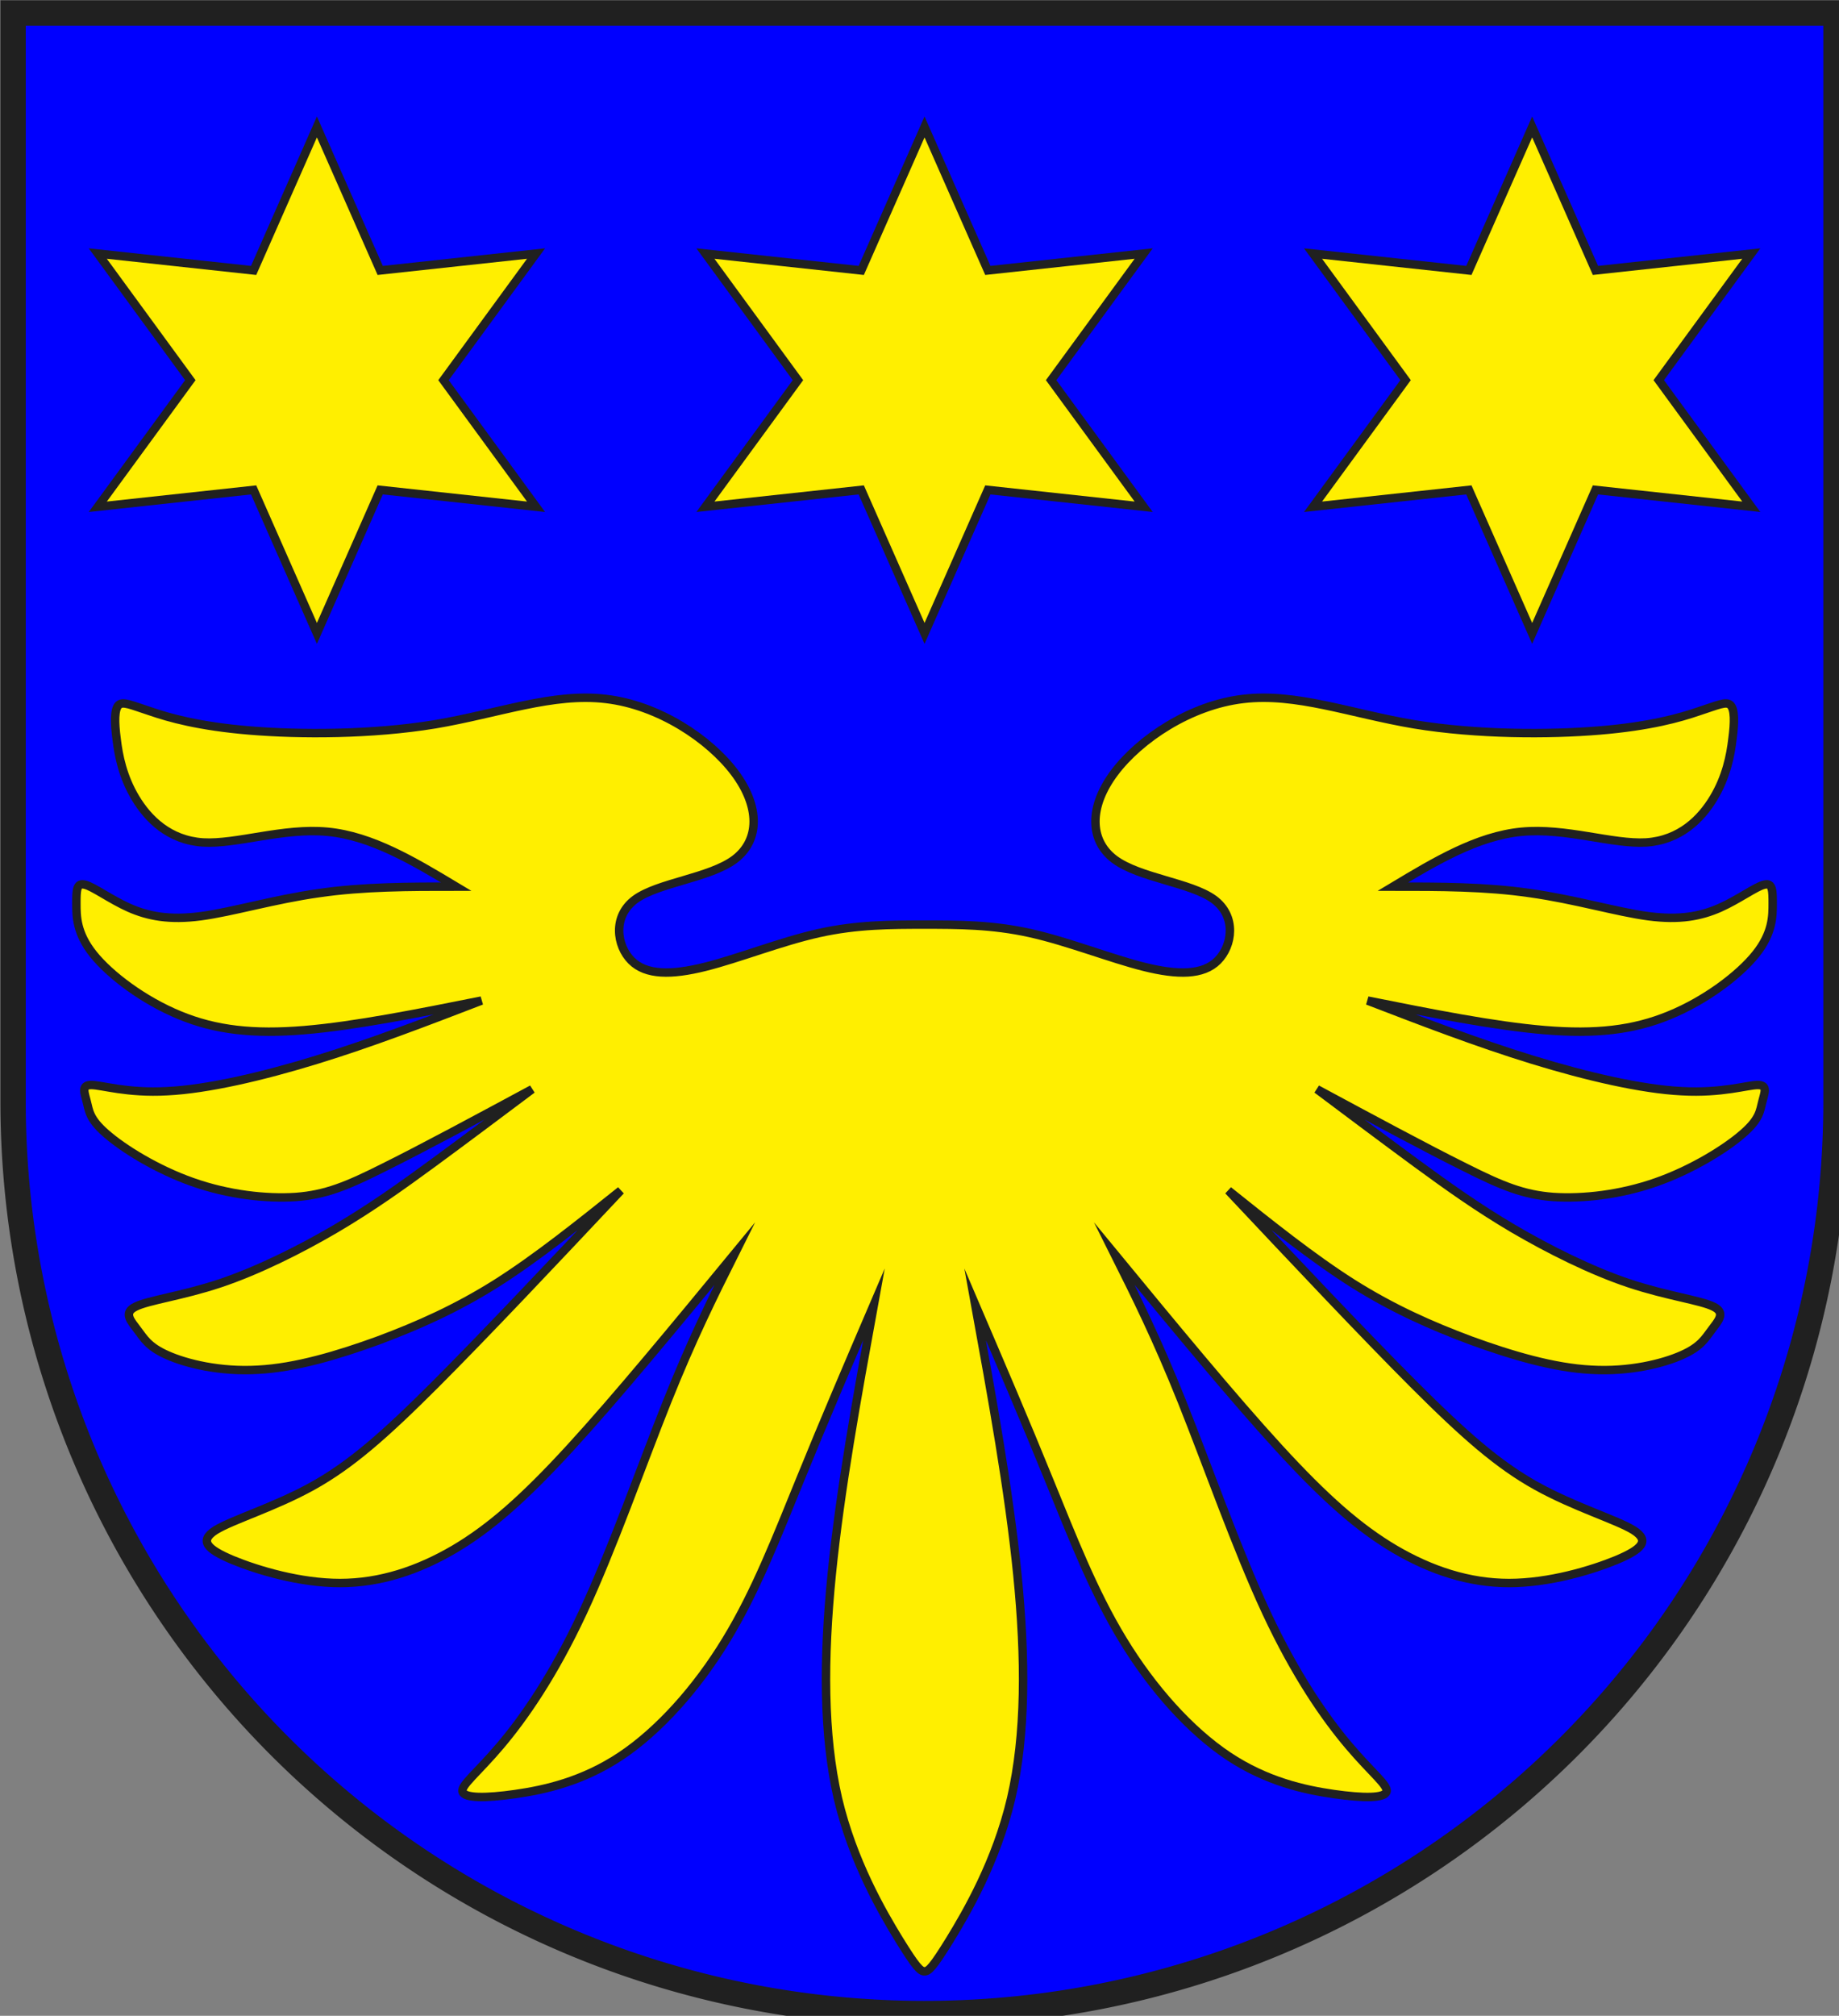
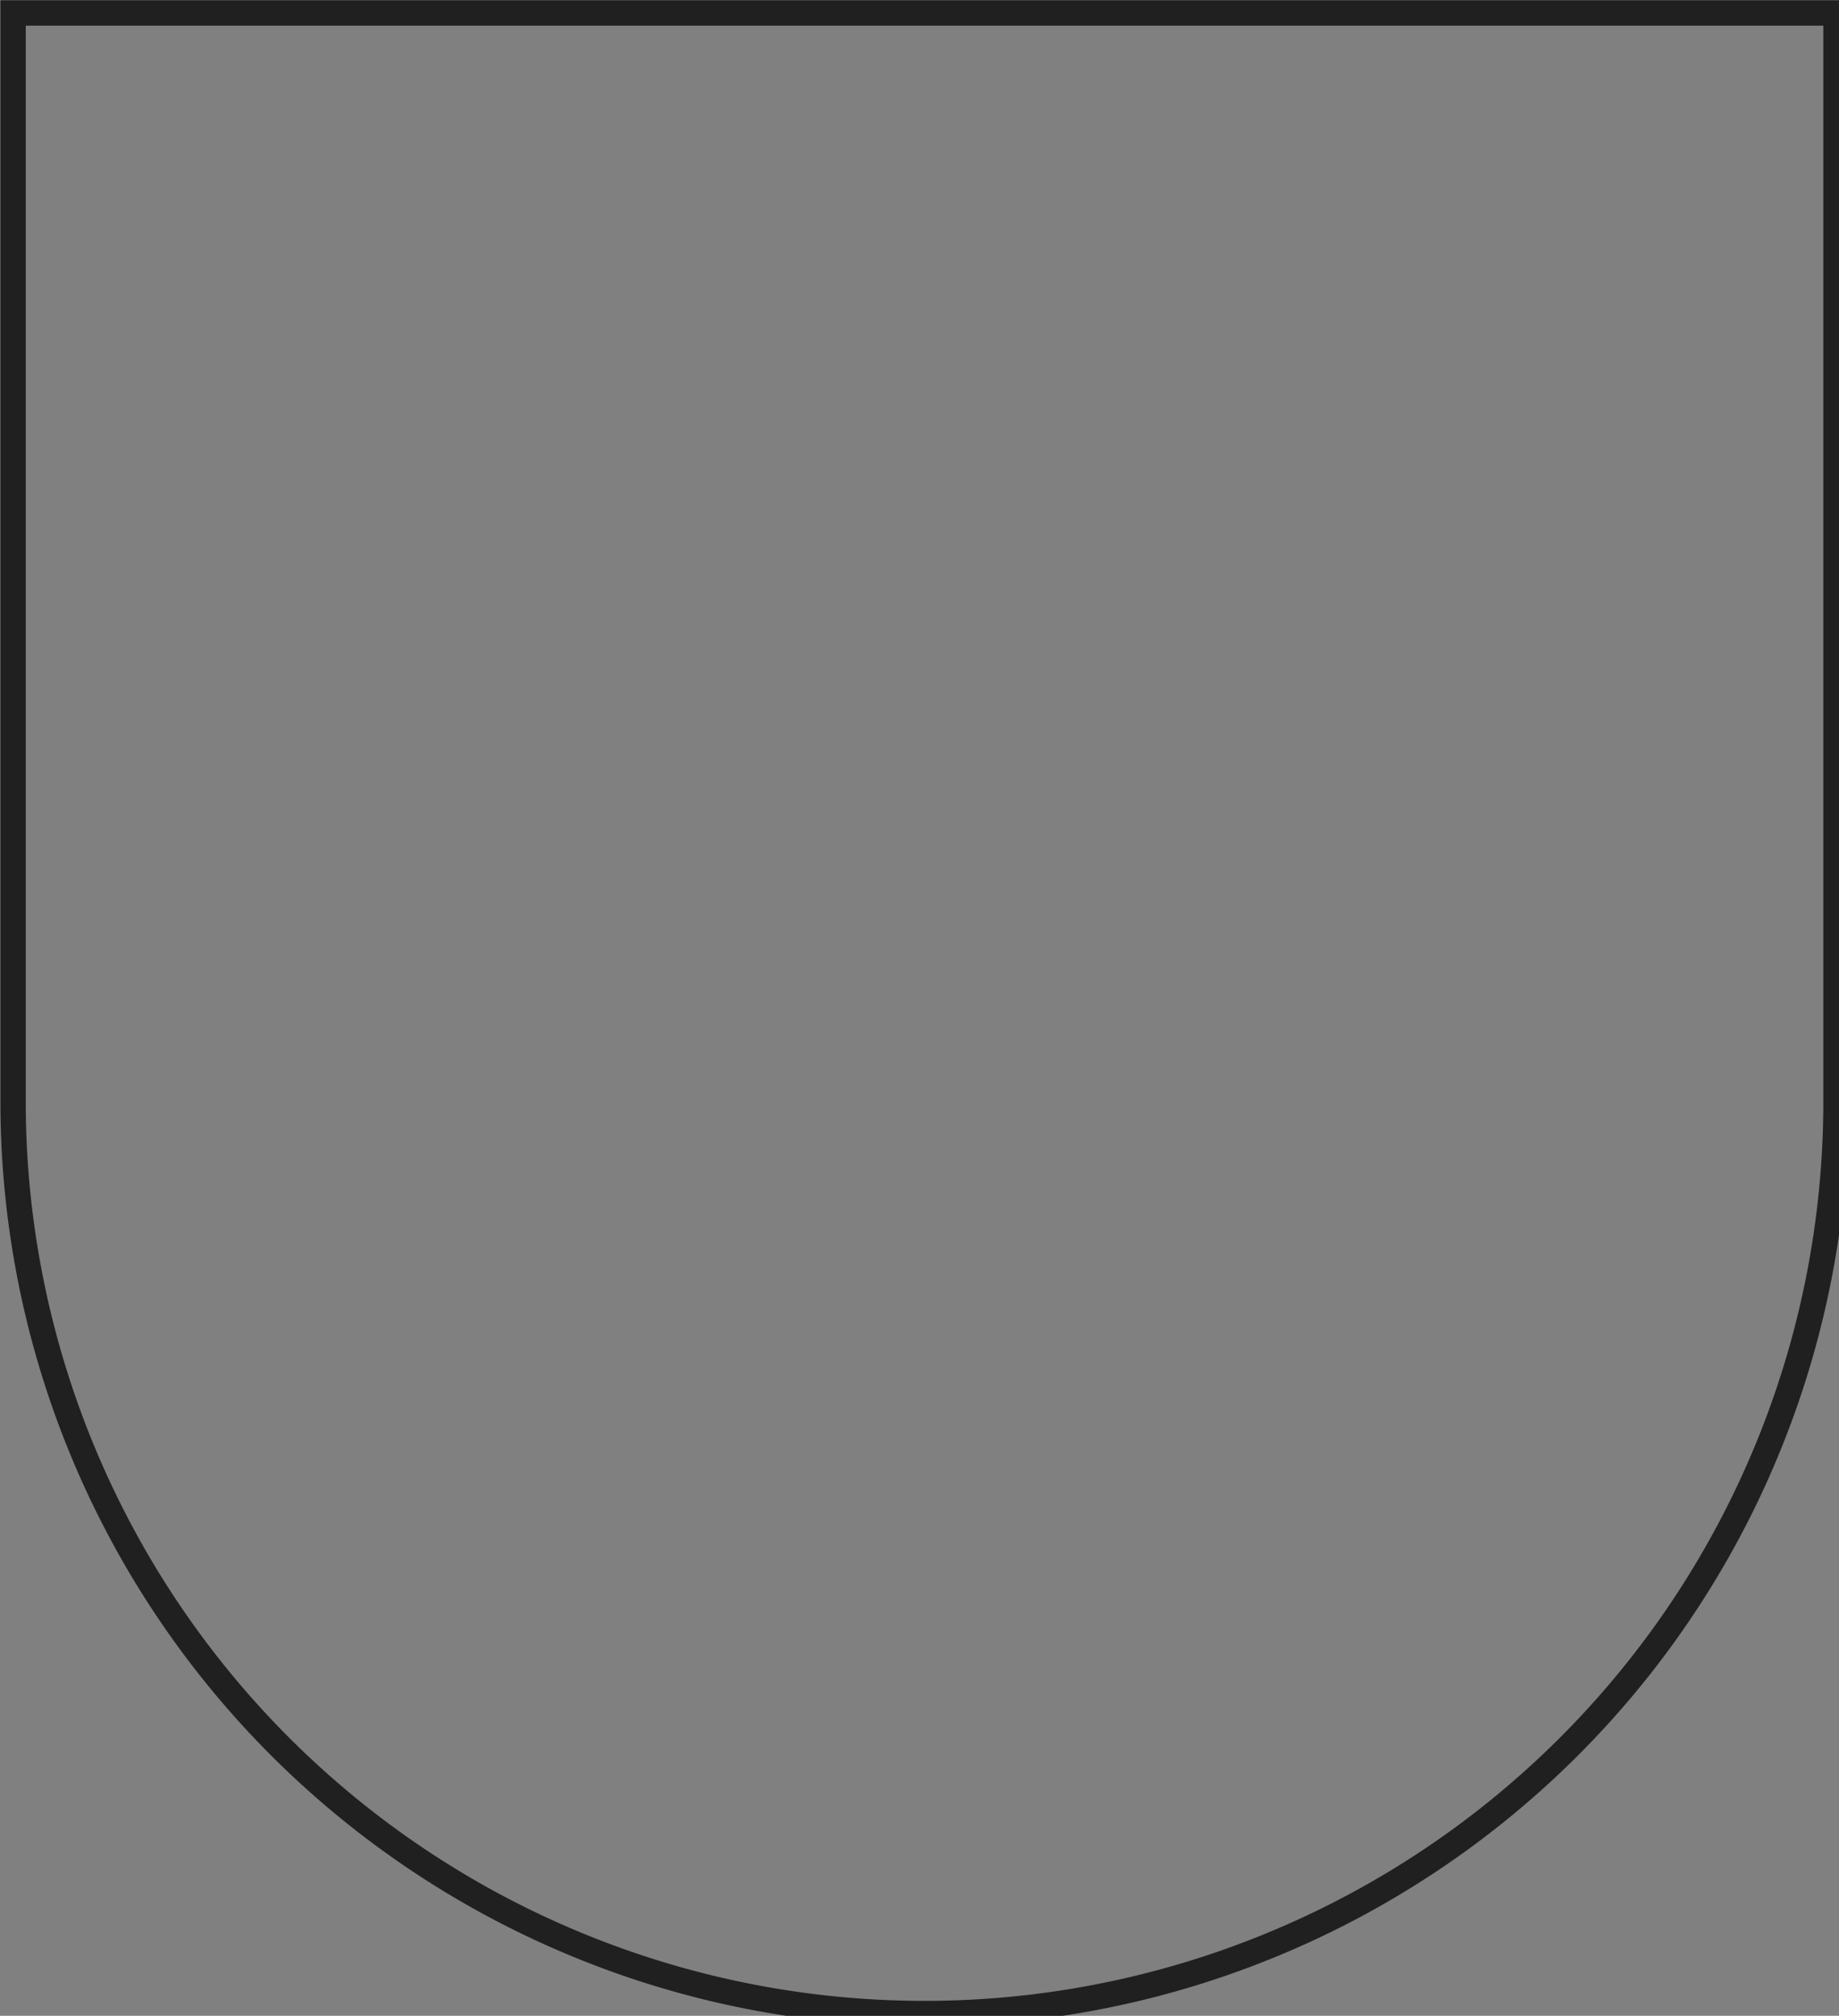
<svg xmlns="http://www.w3.org/2000/svg" width="438" height="480" viewBox="21 15 438 480">
  <rect x="21" y="15" width="438" height="480" fill="#808080" stroke="none" />
  <title>
Wappen Kreis Jenaz (CH-GR)
</title>
  <defs>
    <clipPath id="clippath">
-       <path d="M360,4140 A3240,3240 0.0 0 0 6840,4140 L6840,270 L360,270 L360,4140 Z" />
-     </clipPath>
+       </clipPath>
    <style type="text/css">
  
  .Rand2 { stroke: #202020; stroke-width:30; }
  .Rand6 { stroke: #202020; stroke-width:90; }
  .Blau { fill: #0000ff; }
  .Gold { fill: #ffef00; }
  
</style>
  </defs>
  <g stroke="none" stroke-miterlimit="10" stroke-width="10" stroke-linecap="butt" stroke-linejoin="miter" fill="none" fill-rule="evenodd" transform="scale(0.067)">
    <g clip-path="url(#clippath)">
      <path id="feld-1" class="Blau" d="M-225,-225 L-225,7425 L7425,7425 L7425,-225 L-225,-225 Z" />
-       <path id="stern-1" class="Gold Rand2" d="M1440,675 L1215,1185 L661,1125 L990,1575 L661,2025 L1215,1965          L1440,2475 L1665,1965 L2219,2025 L1890,1575 L2219,1125 L1665,1185          L1440,675 Z" />
      <path id="stern-2" class="Gold Rand2" d="M3600,675 L3375,1185 L2821,1125 L3150,1575 L2821,2025 L3375,1965          L3600,2475 L3825,1965 L4379,2025 L4050,1575 L4379,1125 L3825,1185          L3600,675 Z" />
-       <path id="stern-3" class="Gold Rand2" d="M5760,675 L5535,1185 L4981,1125 L5310,1575 L4981,2025 L5535,1965          L5760,2475 L5985,1965 L6539,2025 L6210,1575 L6539,1125 L5985,1185          L5760,675 Z" />
-       <path id="flug-1" class="Gold Rand2" d="M3600,3510 C3480,3510 3360,3510 3225,3540          C3090,3570 2940,3630 2820,3660 C2700,3690 2610,3690 2558,3638          C2505,3585 2490,3480 2572,3420 C2655,3360 2835,3345 2925,3278          C3015,3210 3015,3090 2925,2970 C2835,2850 2655,2730 2468,2708          C2280,2685 2085,2760 1860,2798 C1635,2835 1380,2835 1200,2820          C1020,2805 915,2775 848,2752 C780,2730 750,2715 735,2730          C720,2745 720,2790 728,2850 C735,2910 750,2985 795,3060          C840,3135 915,3210 1035,3218 C1155,3225 1320,3165 1478,3180          C1635,3195 1785,3285 1935,3375 C1770,3375 1605,3375 1448,3398          C1290,3420 1140,3465 1028,3480 C915,3495 840,3480 772,3450          C705,3420 645,3375 615,3368 C585,3360 585,3390 585,3435          C585,3480 585,3540 645,3615 C705,3690 825,3780 952,3832          C1080,3885 1215,3900 1395,3885 C1575,3870 1800,3825 2025,3780          C1830,3855 1635,3930 1440,3990 C1245,4050 1050,4095 908,4102          C765,4110 675,4080 638,4080 C600,4080 615,4110 622,4140          C630,4170 630,4200 690,4252 C750,4305 870,4380 998,4425          C1125,4470 1260,4485 1365,4478 C1470,4470 1545,4440 1680,4372          C1815,4305 2010,4200 2205,4095 C2085,4185 1965,4275 1852,4358          C1740,4440 1635,4515 1508,4590 C1380,4665 1230,4740 1095,4785          C960,4830 840,4845 795,4868 C750,4890 780,4920 802,4950          C825,4980 840,5010 908,5040 C975,5070 1095,5100 1230,5092          C1365,5085 1515,5040 1658,4988 C1800,4935 1935,4875 2078,4785          C2220,4695 2370,4575 2520,4455 C2280,4710 2040,4965 1860,5145          C1680,5325 1560,5430 1425,5505 C1290,5580 1140,5625 1080,5662          C1020,5700 1050,5730 1140,5768 C1230,5805 1380,5850 1522,5850          C1665,5850 1800,5805 1928,5730 C2055,5655 2175,5550 2340,5370          C2505,5190 2715,4935 2925,4680 C2850,4830 2775,4980 2685,5205          C2595,5430 2490,5730 2385,5955 C2280,6180 2175,6330 2092,6428          C2010,6525 1950,6570 1958,6592 C1965,6615 2040,6615 2145,6600          C2250,6585 2385,6555 2520,6465 C2655,6375 2790,6225 2895,6052          C3000,5880 3075,5685 3158,5482 C3240,5280 3330,5070 3420,4860          C3360,5190 3300,5520 3270,5820 C3240,6120 3240,6390 3292,6615          C3345,6840 3450,7020 3510,7118 C3570,7215 3585,7230 3600,7230          C3615,7230 3630,7215 3690,7118 C3750,7020 3855,6840 3908,6615          C3960,6390 3960,6120 3930,5820 C3900,5520 3840,5190 3780,4860          C3870,5070 3960,5280 4042,5482 C4125,5685 4200,5880 4305,6052          C4410,6225 4545,6375 4680,6465 C4815,6555 4950,6585 5055,6600          C5160,6615 5235,6615 5242,6592 C5250,6570 5190,6525 5108,6428          C5025,6330 4920,6180 4815,5955 C4710,5730 4605,5430 4515,5205          C4425,4980 4350,4830 4275,4680 C4485,4935 4695,5190 4860,5370          C5025,5550 5145,5655 5272,5730 C5400,5805 5535,5850 5678,5850          C5820,5850 5970,5805 6060,5768 C6150,5730 6180,5700 6120,5662          C6060,5625 5910,5580 5775,5505 C5640,5430 5520,5325 5340,5145          C5160,4965 4920,4710 4680,4455 C4830,4575 4980,4695 5122,4785          C5265,4875 5400,4935 5542,4988 C5685,5040 5835,5085 5970,5092          C6105,5100 6225,5070 6292,5040 C6360,5010 6375,4980 6398,4950          C6420,4920 6450,4890 6405,4868 C6360,4845 6240,4830 6105,4785          C5970,4740 5820,4665 5692,4590 C5565,4515 5460,4440 5348,4358          C5235,4275 5115,4185 4995,4095 C5190,4200 5385,4305 5520,4372          C5655,4440 5730,4470 5835,4478 C5940,4485 6075,4470 6202,4425          C6330,4380 6450,4305 6510,4252 C6570,4200 6570,4170 6578,4140          C6585,4110 6600,4080 6562,4080 C6525,4080 6435,4110 6292,4102          C6150,4095 5955,4050 5760,3990 C5565,3930 5370,3855 5175,3780          C5400,3825 5625,3870 5805,3885 C5985,3900 6120,3885 6248,3832          C6375,3780 6495,3690 6555,3615 C6615,3540 6615,3480 6615,3435          C6615,3390 6615,3360 6585,3368 C6555,3375 6495,3420 6428,3450          C6360,3480 6285,3495 6172,3480 C6060,3465 5910,3420 5752,3398          C5595,3375 5430,3375 5265,3375 C5415,3285 5565,3195 5722,3180          C5880,3165 6045,3225 6165,3218 C6285,3210 6360,3135 6405,3060          C6450,2985 6465,2910 6472,2850 C6480,2790 6480,2745 6465,2730          C6450,2715 6420,2730 6352,2752 C6285,2775 6180,2805 6000,2820          C5820,2835 5565,2835 5340,2798 C5115,2760 4920,2685 4732,2708          C4545,2730 4365,2850 4275,2970 C4185,3090 4185,3210 4275,3278          C4365,3345 4545,3360 4628,3420 C4710,3480 4695,3585 4642,3638          C4590,3690 4500,3690 4380,3660 C4260,3630 4110,3570 3975,3540          C3840,3510 3720,3510 3600,3510 Z" />
+       <path id="flug-1" class="Gold Rand2" d="M3600,3510 C3480,3510 3360,3510 3225,3540          C3090,3570 2940,3630 2820,3660 C2700,3690 2610,3690 2558,3638          C2505,3585 2490,3480 2572,3420 C2655,3360 2835,3345 2925,3278          C3015,3210 3015,3090 2925,2970 C2835,2850 2655,2730 2468,2708          C2280,2685 2085,2760 1860,2798 C1635,2835 1380,2835 1200,2820          C1020,2805 915,2775 848,2752 C780,2730 750,2715 735,2730          C720,2745 720,2790 728,2850 C735,2910 750,2985 795,3060          C840,3135 915,3210 1035,3218 C1155,3225 1320,3165 1478,3180          C1635,3195 1785,3285 1935,3375 C1770,3375 1605,3375 1448,3398          C1290,3420 1140,3465 1028,3480 C915,3495 840,3480 772,3450          C705,3420 645,3375 615,3368 C585,3360 585,3390 585,3435          C585,3480 585,3540 645,3615 C705,3690 825,3780 952,3832          C1080,3885 1215,3900 1395,3885 C1575,3870 1800,3825 2025,3780          C1830,3855 1635,3930 1440,3990 C1245,4050 1050,4095 908,4102          C765,4110 675,4080 638,4080 C600,4080 615,4110 622,4140          C630,4170 630,4200 690,4252 C750,4305 870,4380 998,4425          C1125,4470 1260,4485 1365,4478 C1470,4470 1545,4440 1680,4372          C1815,4305 2010,4200 2205,4095 C2085,4185 1965,4275 1852,4358          C1740,4440 1635,4515 1508,4590 C1380,4665 1230,4740 1095,4785          C960,4830 840,4845 795,4868 C750,4890 780,4920 802,4950          C825,4980 840,5010 908,5040 C975,5070 1095,5100 1230,5092          C1365,5085 1515,5040 1658,4988 C1800,4935 1935,4875 2078,4785          C2220,4695 2370,4575 2520,4455 C2280,4710 2040,4965 1860,5145          C1680,5325 1560,5430 1425,5505 C1290,5580 1140,5625 1080,5662          C1020,5700 1050,5730 1140,5768 C1230,5805 1380,5850 1522,5850          C1665,5850 1800,5805 1928,5730 C2055,5655 2175,5550 2340,5370          C2505,5190 2715,4935 2925,4680 C2850,4830 2775,4980 2685,5205          C2595,5430 2490,5730 2385,5955 C2280,6180 2175,6330 2092,6428          C2010,6525 1950,6570 1958,6592 C1965,6615 2040,6615 2145,6600          C2250,6585 2385,6555 2520,6465 C2655,6375 2790,6225 2895,6052          C3000,5880 3075,5685 3158,5482 C3240,5280 3330,5070 3420,4860          C3360,5190 3300,5520 3270,5820 C3240,6120 3240,6390 3292,6615          C3345,6840 3450,7020 3510,7118 C3570,7215 3585,7230 3600,7230          C3615,7230 3630,7215 3690,7118 C3750,7020 3855,6840 3908,6615          C3960,6390 3960,6120 3930,5820 C3900,5520 3840,5190 3780,4860          C3870,5070 3960,5280 4042,5482 C4125,5685 4200,5880 4305,6052          C4410,6225 4545,6375 4680,6465 C4815,6555 4950,6585 5055,6600          C5160,6615 5235,6615 5242,6592 C5250,6570 5190,6525 5108,6428          C5025,6330 4920,6180 4815,5955 C4710,5730 4605,5430 4515,5205          C4425,4980 4350,4830 4275,4680 C4485,4935 4695,5190 4860,5370          C5025,5550 5145,5655 5272,5730 C5400,5805 5535,5850 5678,5850          C5820,5850 5970,5805 6060,5768 C6150,5730 6180,5700 6120,5662          C6060,5625 5910,5580 5775,5505 C5640,5430 5520,5325 5340,5145          C5160,4965 4920,4710 4680,4455 C4830,4575 4980,4695 5122,4785          C5265,4875 5400,4935 5542,4988 C5685,5040 5835,5085 5970,5092          C6105,5100 6225,5070 6292,5040 C6360,5010 6375,4980 6398,4950          C6420,4920 6450,4890 6405,4868 C5970,4740 5820,4665 5692,4590 C5565,4515 5460,4440 5348,4358          C5235,4275 5115,4185 4995,4095 C5190,4200 5385,4305 5520,4372          C5655,4440 5730,4470 5835,4478 C5940,4485 6075,4470 6202,4425          C6330,4380 6450,4305 6510,4252 C6570,4200 6570,4170 6578,4140          C6585,4110 6600,4080 6562,4080 C6525,4080 6435,4110 6292,4102          C6150,4095 5955,4050 5760,3990 C5565,3930 5370,3855 5175,3780          C5400,3825 5625,3870 5805,3885 C5985,3900 6120,3885 6248,3832          C6375,3780 6495,3690 6555,3615 C6615,3540 6615,3480 6615,3435          C6615,3390 6615,3360 6585,3368 C6555,3375 6495,3420 6428,3450          C6360,3480 6285,3495 6172,3480 C6060,3465 5910,3420 5752,3398          C5595,3375 5430,3375 5265,3375 C5415,3285 5565,3195 5722,3180          C5880,3165 6045,3225 6165,3218 C6285,3210 6360,3135 6405,3060          C6450,2985 6465,2910 6472,2850 C6480,2790 6480,2745 6465,2730          C6450,2715 6420,2730 6352,2752 C6285,2775 6180,2805 6000,2820          C5820,2835 5565,2835 5340,2798 C5115,2760 4920,2685 4732,2708          C4545,2730 4365,2850 4275,2970 C4185,3090 4185,3210 4275,3278          C4365,3345 4545,3360 4628,3420 C4710,3480 4695,3585 4642,3638          C4590,3690 4500,3690 4380,3660 C4260,3630 4110,3570 3975,3540          C3840,3510 3720,3510 3600,3510 Z" />
    </g>
    <path id="clip-boundary" class="Rand6" d="M360,4140 A3240,3240 0.0 0 0 6840,4140 L6840,270 L360,270 L360,4140 Z" />
  </g>
</svg>